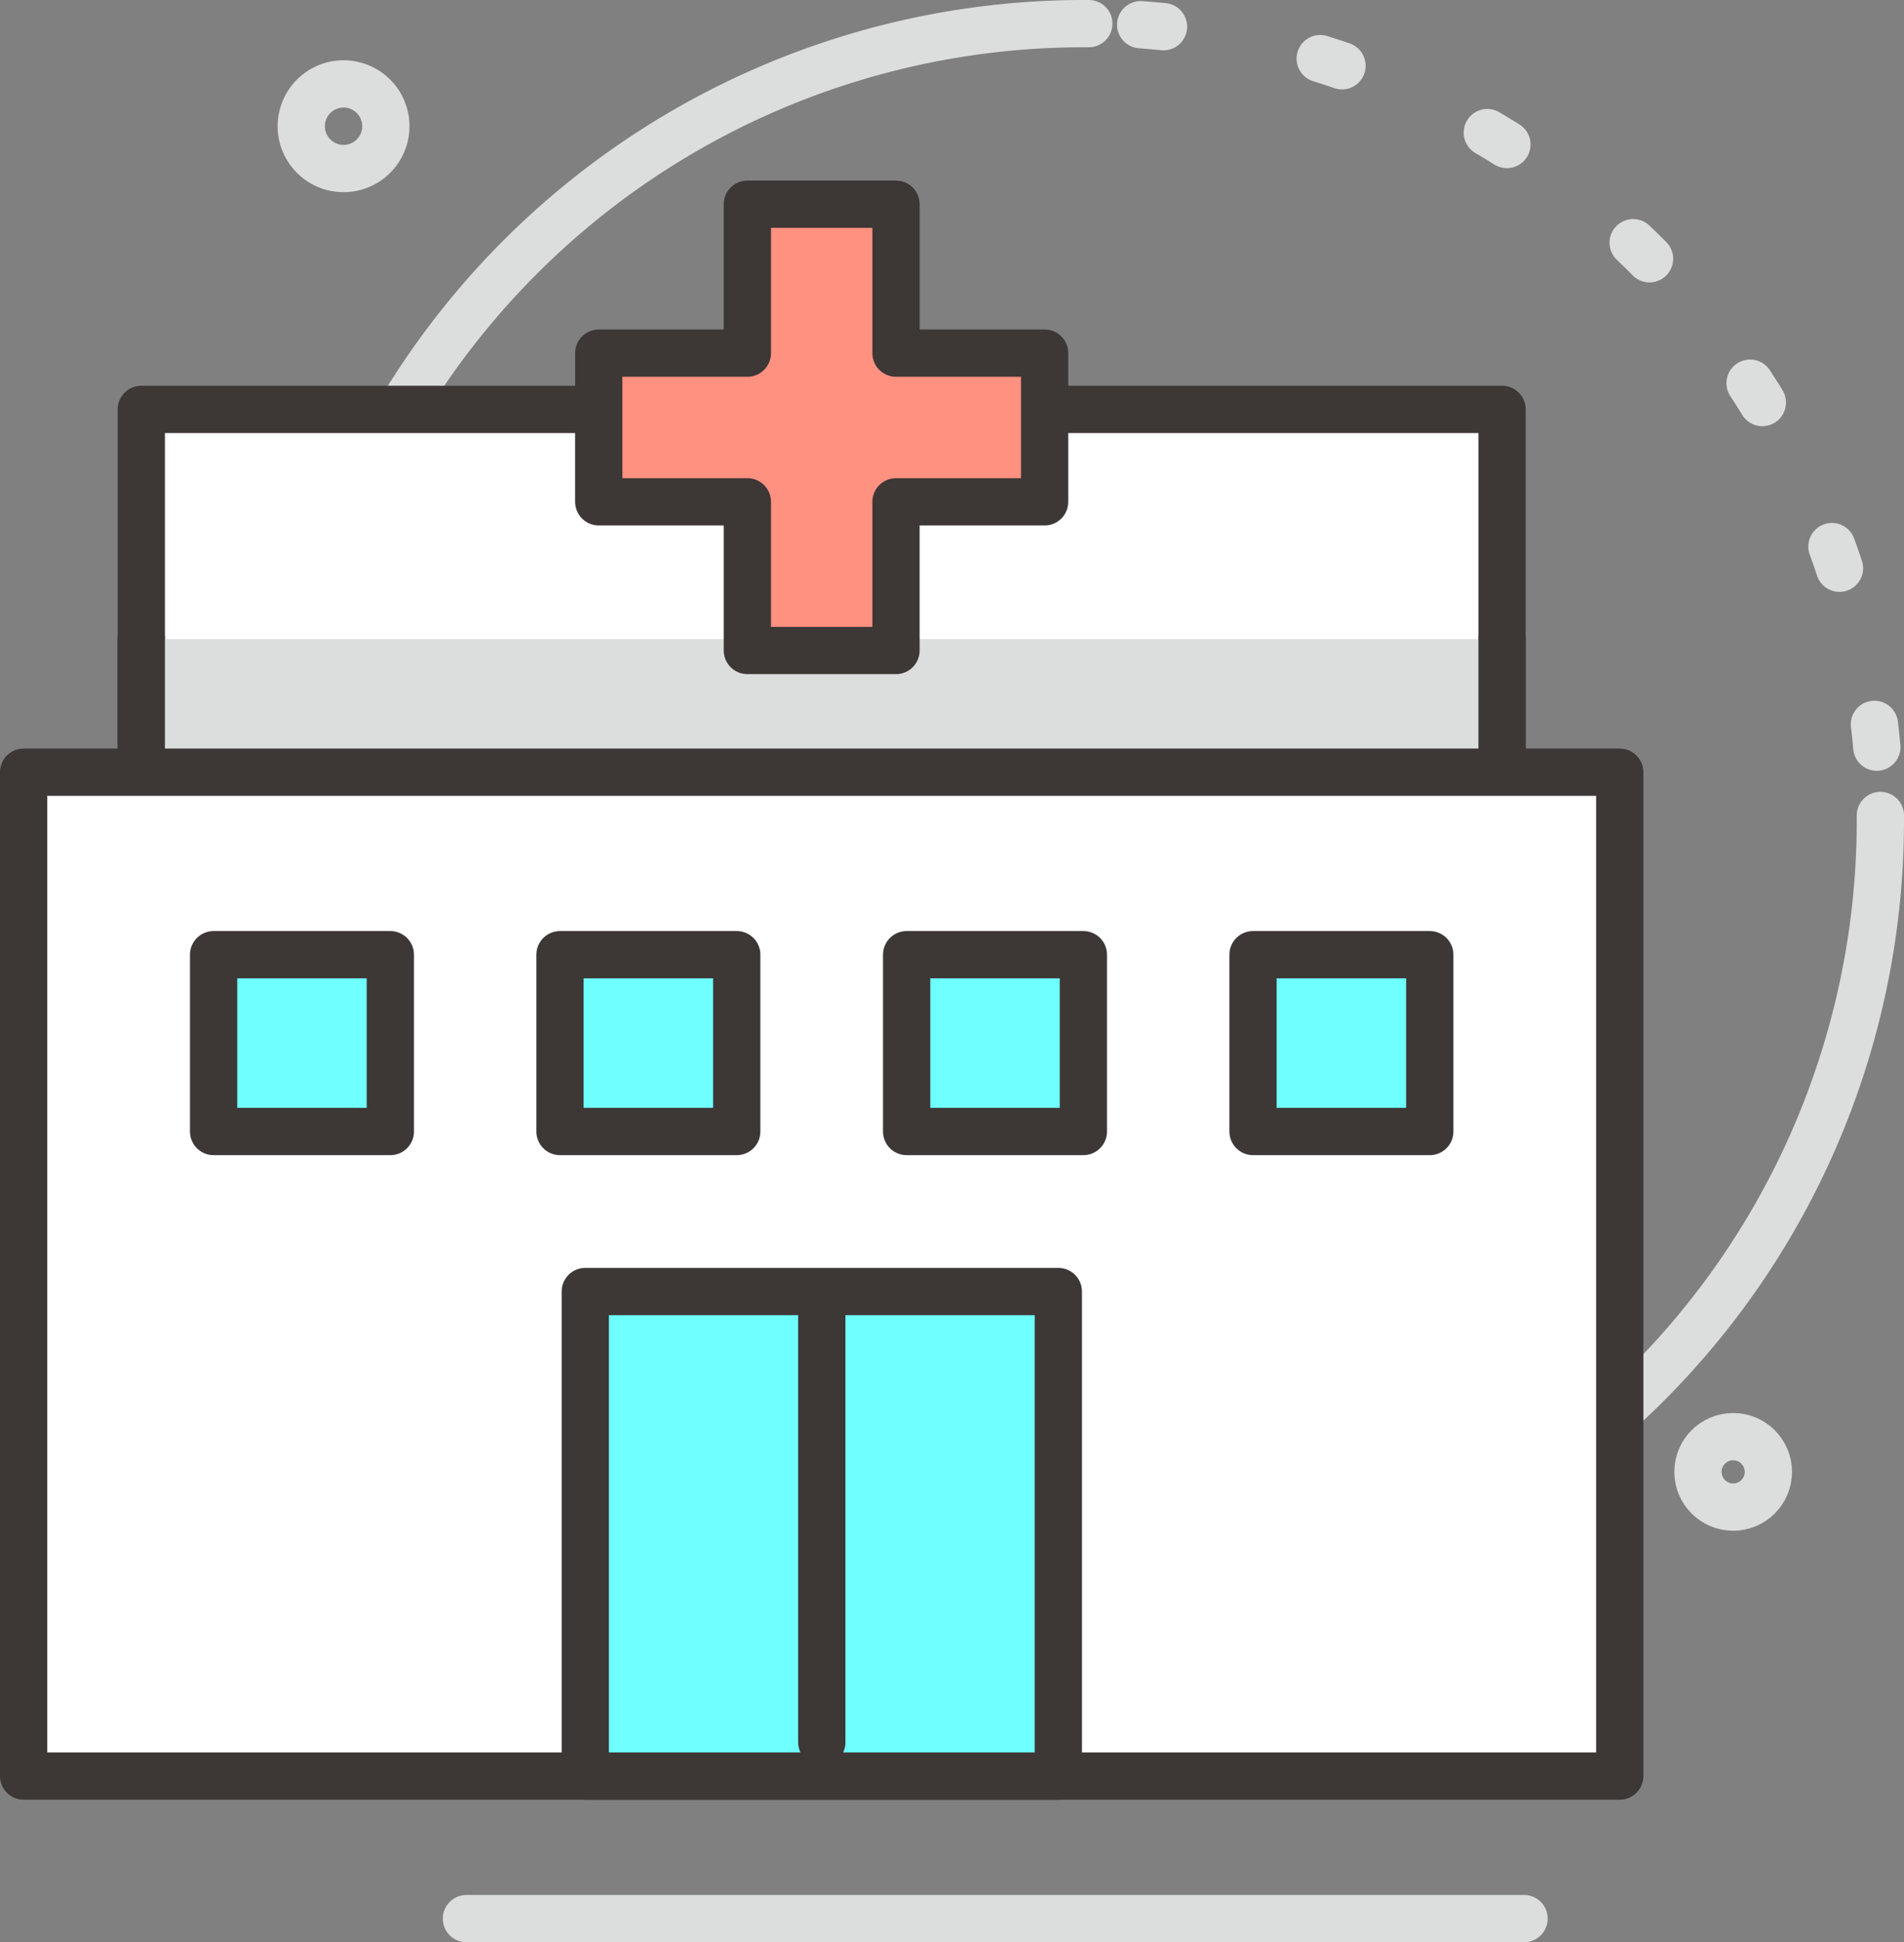
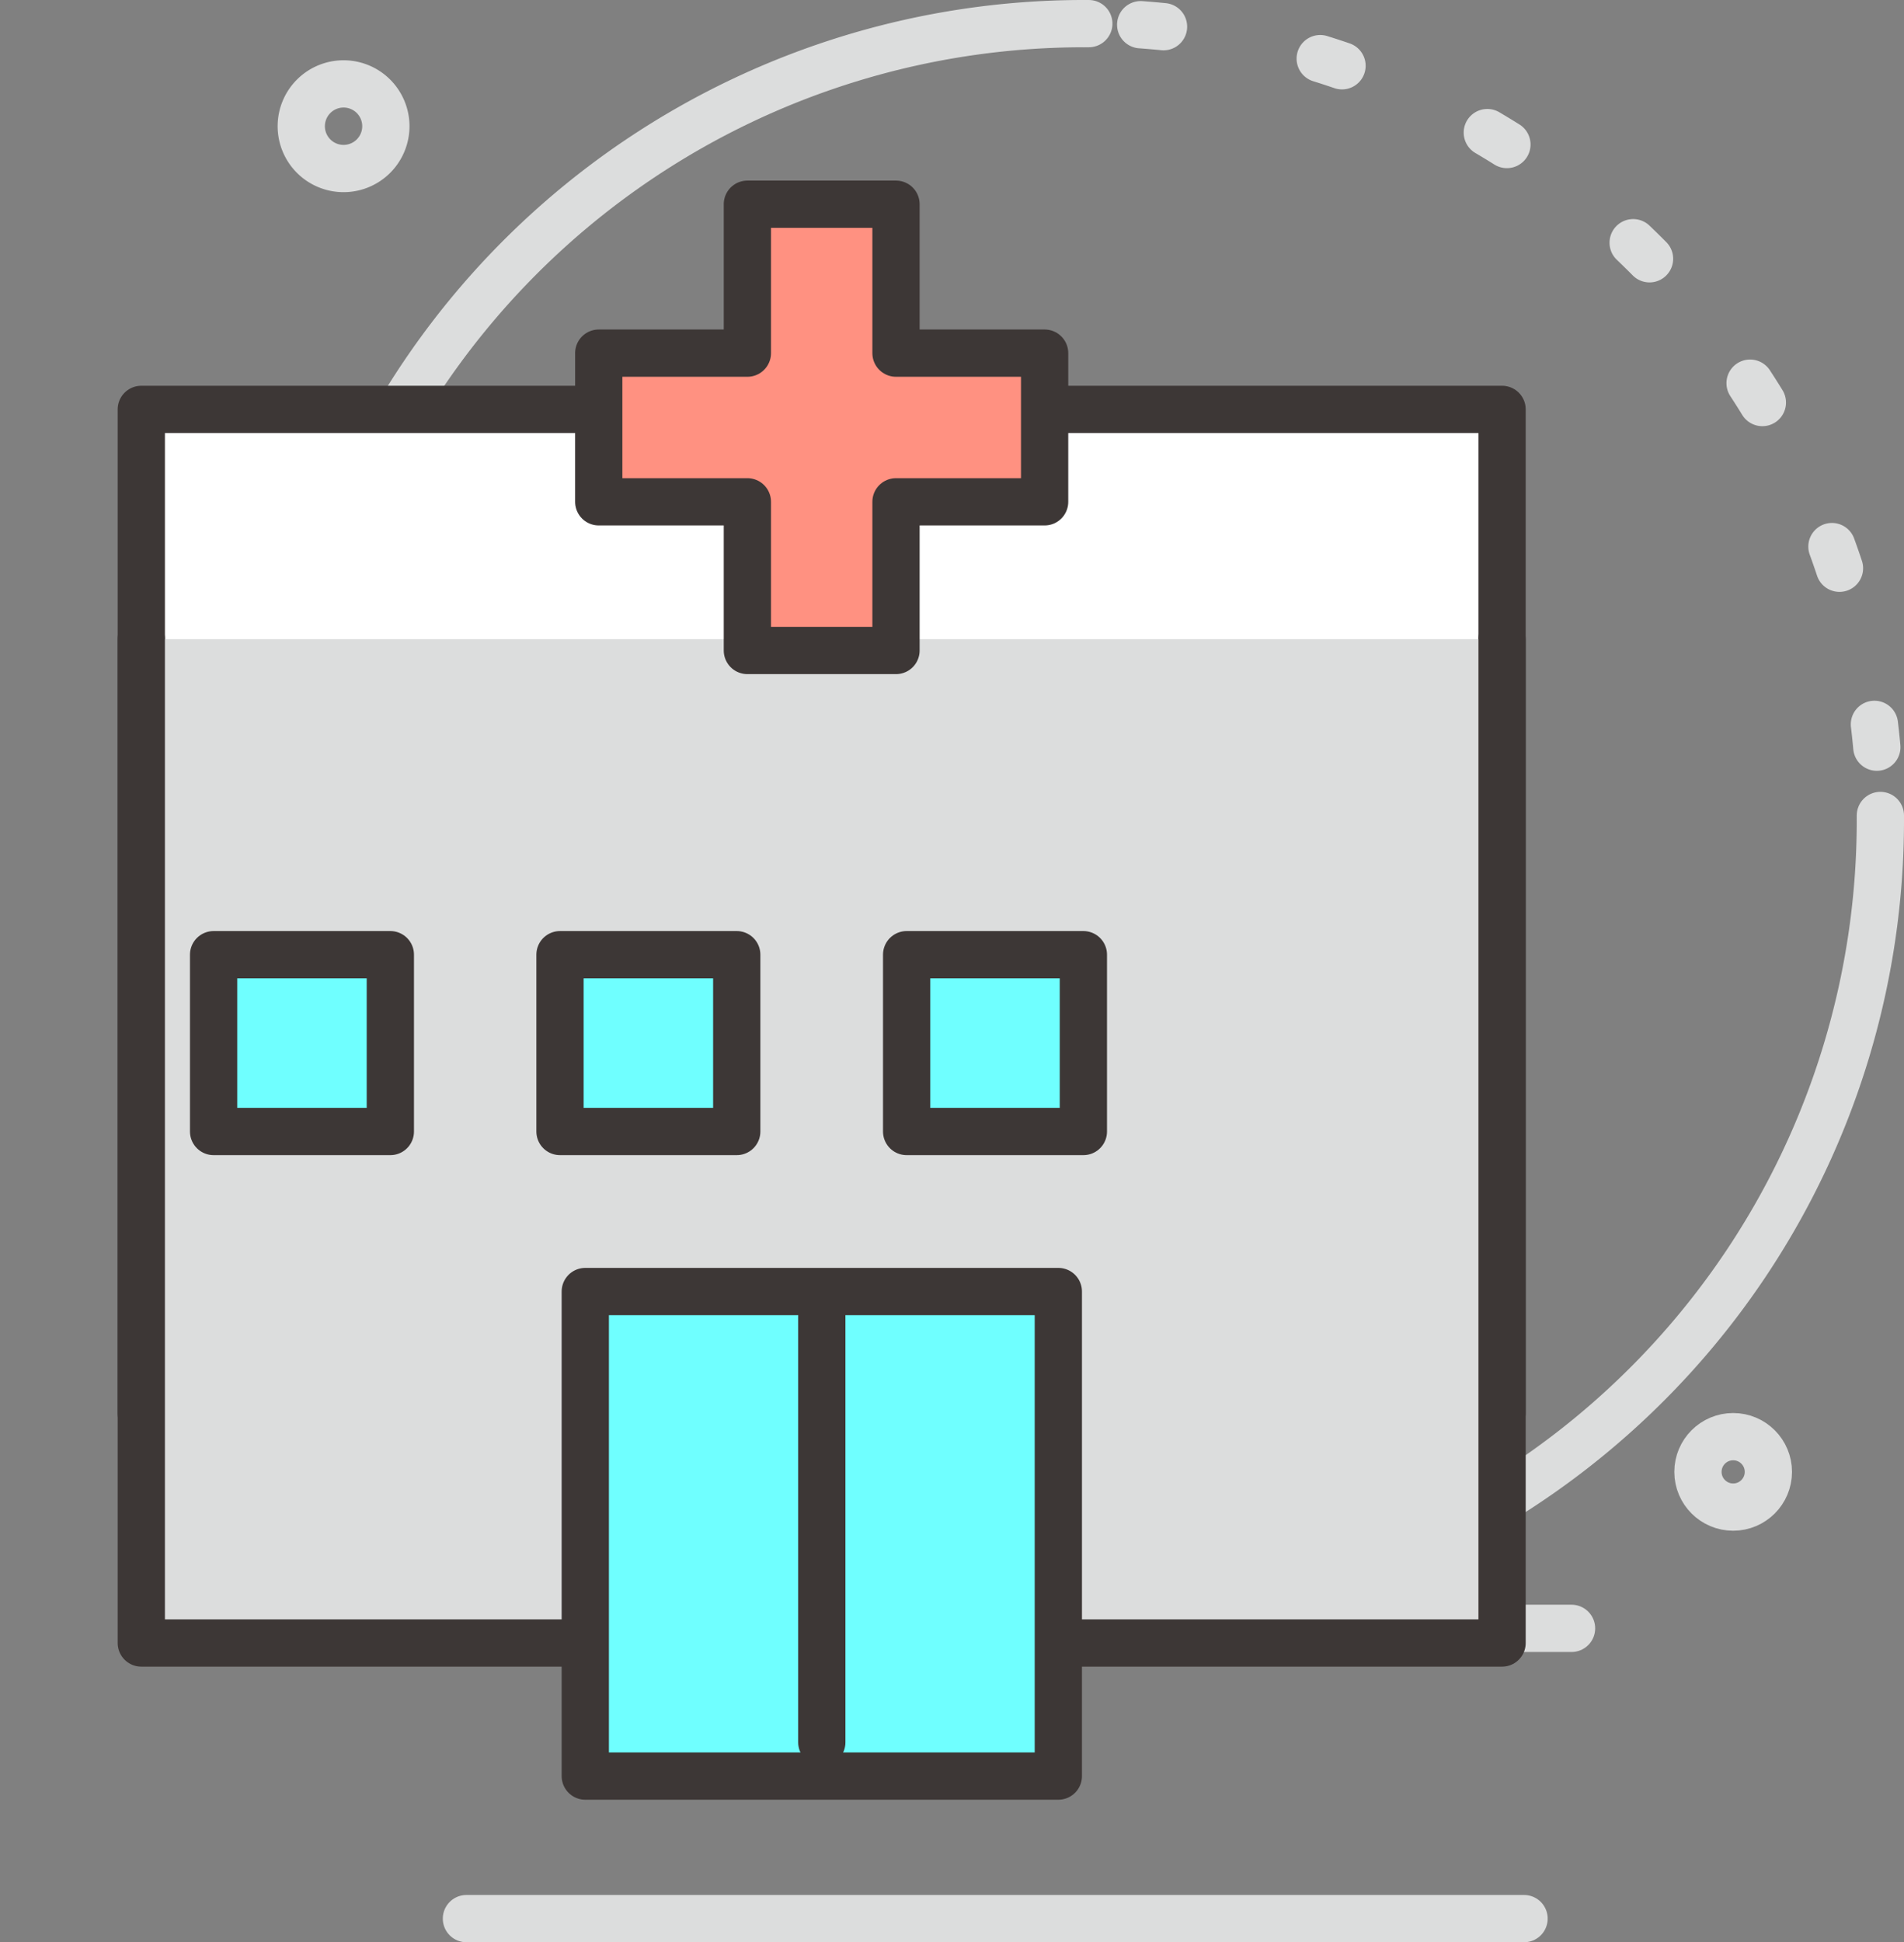
<svg xmlns="http://www.w3.org/2000/svg" viewBox="0 0 80.58 82.17">
  <rect x="0" y="0" width="80.58" height="82.17" fill="#808080" stroke="none" />
  <defs>
    <style>.cls-1,.cls-2{fill:none;stroke:#dcdddd;}.cls-1,.cls-2,.cls-3,.cls-4,.cls-5,.cls-6{stroke-linecap:round;stroke-linejoin:round;stroke-width:2px;}.cls-2{stroke-dasharray:0.97 6.78;}.cls-3{fill:#fff;}.cls-3,.cls-4,.cls-5,.cls-6{stroke:#3d3736;}.cls-4{fill:#dcdddd;}.cls-5{fill:#ff9181;}.cls-6{fill:#6fffff;}</style>
  </defs>
  <title>icon03</title>
  <g id="Layer_2" data-name="Layer 2">
    <g id="Layer_1-2" data-name="Layer 1">
      <path class="cls-1" d="M79.58,34.71V34.5" />
      <path class="cls-2" d="M79.43,31.61A33.71,33.71,0,0,0,47.52,1" />
      <path class="cls-1" d="M46.08,1h-.22" />
      <path class="cls-1" d="M45.86,1A33.72,33.72,0,1,0,79.58,34.71" />
      <circle class="cls-1" cx="73.35" cy="62.27" r="1.49" />
      <line class="cls-1" x1="63.95" y1="68.89" x2="66.51" y2="68.89" />
-       <line class="cls-1" x1="65.23" y1="67.61" x2="65.23" y2="70.17" />
      <path class="cls-1" d="M58.73,20.66a1.79,1.79,0,0,0-2.53,2.53,1.79,1.79,0,1,0,2.53-2.53Z" />
      <line class="cls-1" x1="54.76" y1="19.22" x2="56.07" y2="20.53" />
-       <path class="cls-1" d="M42.62,23.19a1.79,1.79,0,1,0-2.52,0A1.79,1.79,0,0,0,42.62,23.19Z" />
+       <path class="cls-1" d="M42.62,23.19a1.79,1.79,0,1,0-2.52,0A1.79,1.79,0,0,0,42.62,23.19" />
      <line class="cls-1" x1="44.07" y1="19.22" x2="42.76" y2="20.53" />
      <path class="cls-1" d="M14.54,3.55a1.79,1.79,0,1,0,1.79,1.78A1.79,1.79,0,0,0,14.54,3.55Z" />
      <circle class="cls-1" cx="49.41" cy="25.26" r="1.79" />
      <line class="cls-1" x1="49.41" y1="21.43" x2="49.41" y2="23.29" />
      <rect class="cls-3" x="5.98" y="17.32" width="57.59" height="42.47" />
      <polyline class="cls-4" points="63.57 27.04 63.57 69.51 5.98 69.51 5.98 27.04" />
-       <rect class="cls-3" x="1" y="32.67" width="67.55" height="42.47" />
      <polygon class="cls-5" points="44.21 14.94 37.92 14.94 37.92 8.64 31.63 8.64 31.63 14.94 25.34 14.94 25.34 21.23 31.63 21.23 31.63 27.52 37.92 27.52 37.92 21.23 44.21 21.23 44.21 14.94" />
      <rect class="cls-6" x="9.04" y="40.39" width="7.48" height="7.48" />
      <rect class="cls-6" x="23.7" y="40.39" width="7.48" height="7.48" />
      <rect class="cls-6" x="38.37" y="40.39" width="7.48" height="7.48" />
-       <rect class="cls-6" x="53.03" y="40.39" width="7.48" height="7.48" />
      <rect class="cls-6" x="24.77" y="54.64" width="20.02" height="20.5" />
      <line class="cls-6" x1="34.78" y1="55.69" x2="34.78" y2="73.71" />
      <line class="cls-1" x1="19.74" y1="81.17" x2="64.5" y2="81.17" />
    </g>
  </g>
</svg>